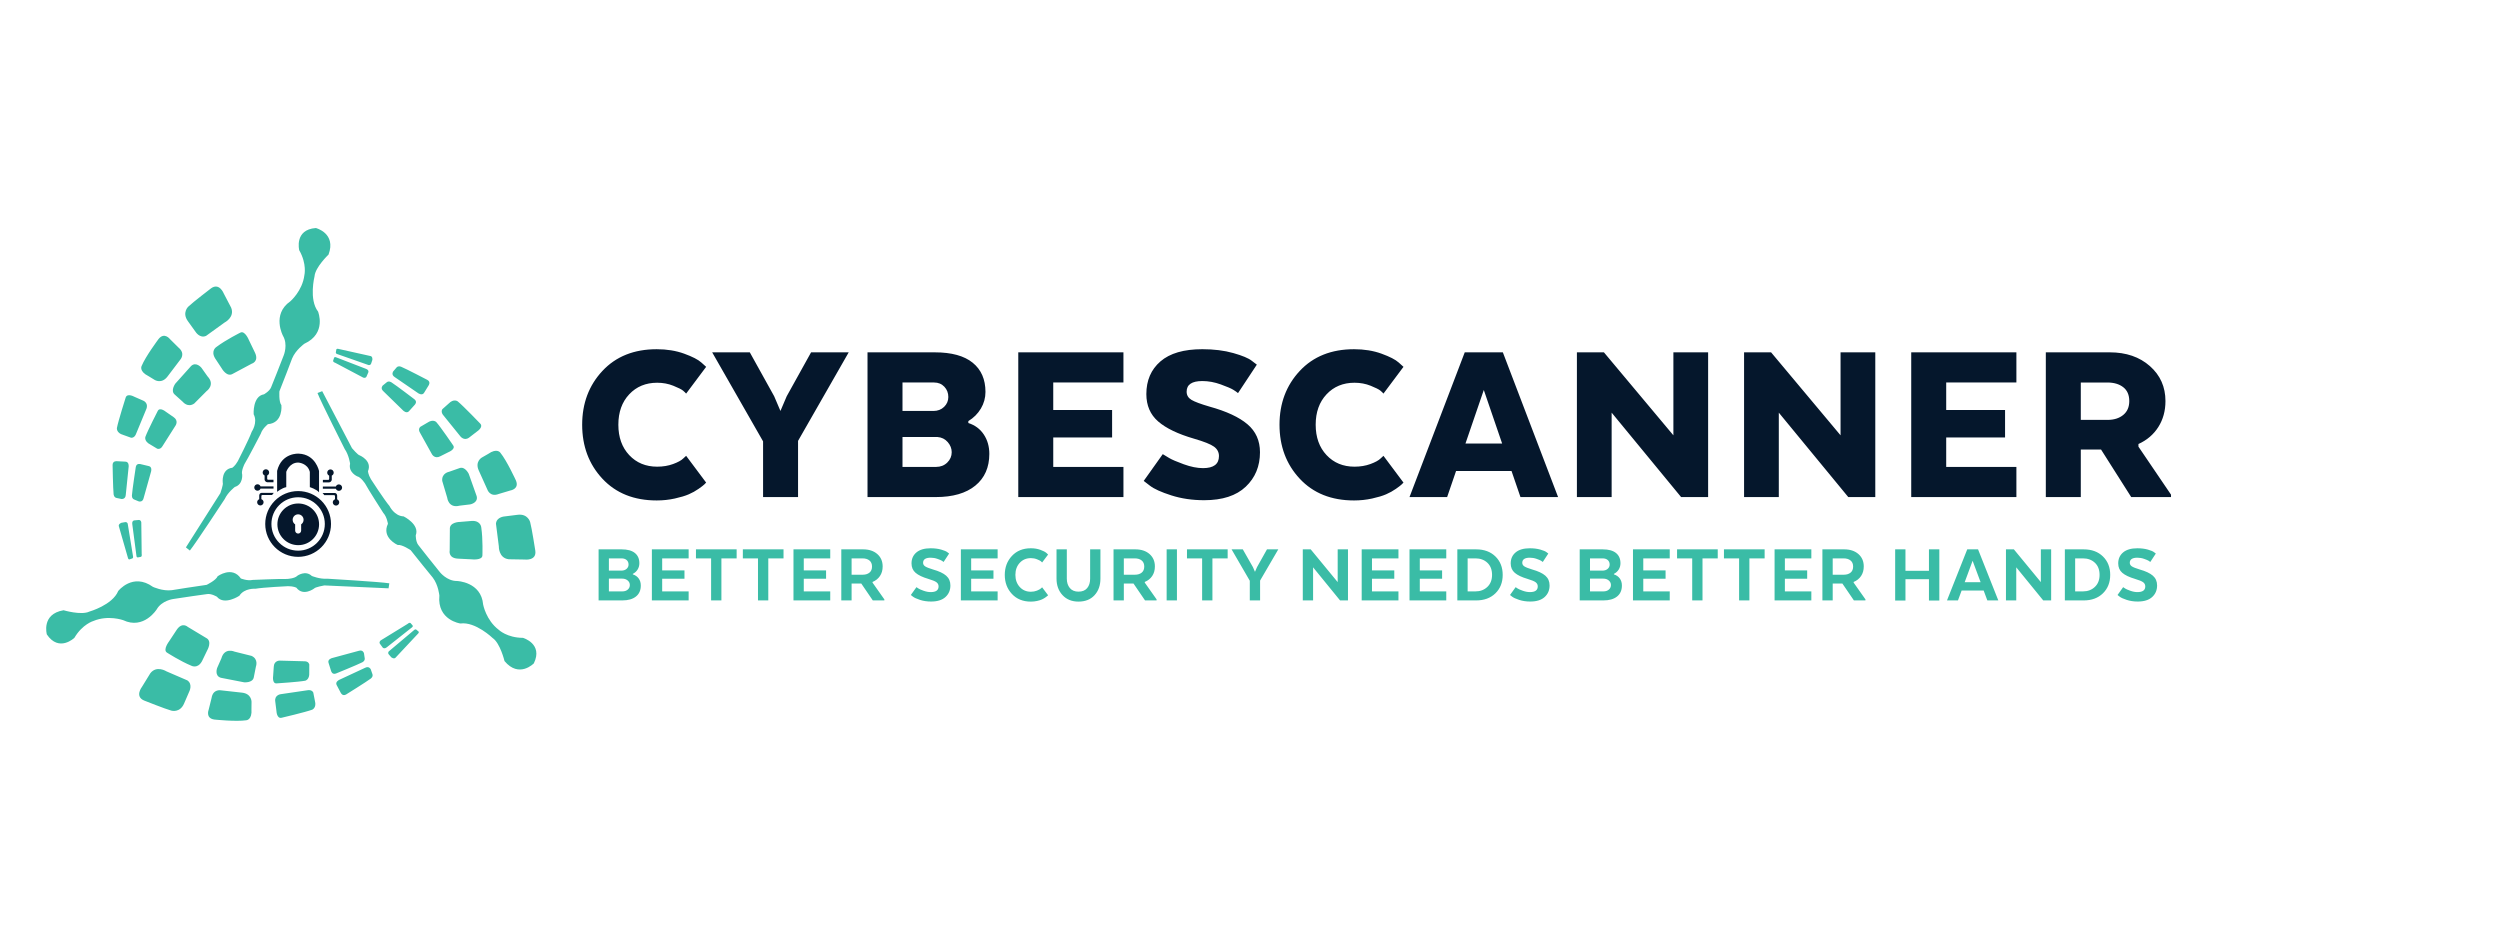
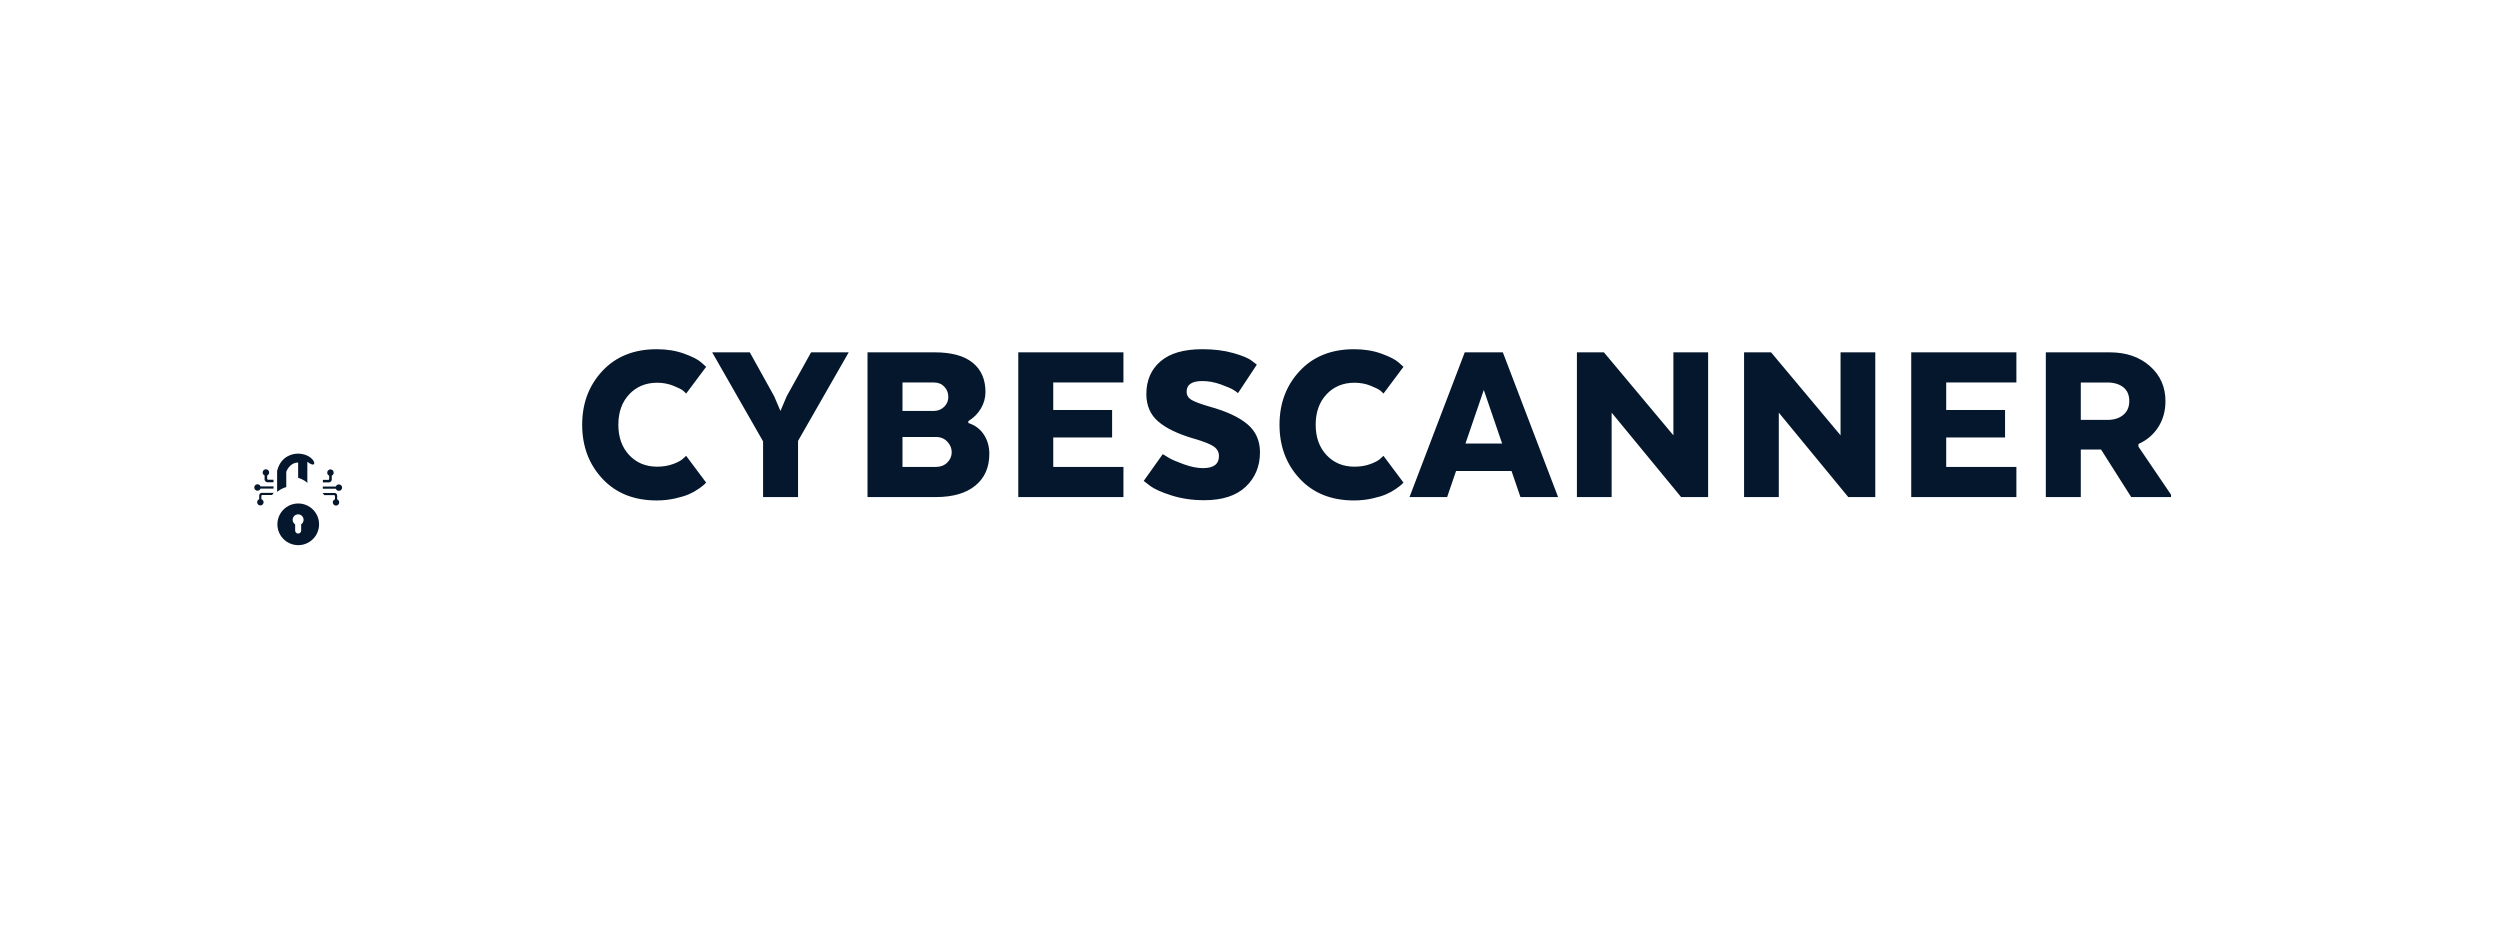
<svg xmlns="http://www.w3.org/2000/svg" version="1.1" x="0px" y="0px" viewBox="0 0 4042.14 1534.14" style="enable-background:new 0 0 4042.14 1534.14;" xml:space="preserve">
  <style type="text/css">
	.st0{display:none;}
	.st1{display:inline;opacity:0.64;fill:#EF3D3C;}
	.st2{fill:#05172C;}
	.st3{fill:#3ABCA6;}
	.st4{fill:none;}
	.st5{fill:none;stroke:#05172C;stroke-width:10;stroke-miterlimit:10;}
	.st6{display:inline;fill:#262660;}
	.st7{display:inline;fill:#6DC9C8;}
</style>
  <g id="Layer_1" class="st0">
</g>
  <g id="Layer_2" class="st0">
    <path class="st1" d="M828.71,603.19c0,0,113.59,62.29,204-46.13l-6.38-7.35c0,0-77.95,63.17-164.88,0L828.71,603.19z" />
  </g>
  <g id="Layer_3">
    <g id="Layer_7">
	</g>
    <g id="Layer_8">
	</g>
    <g id="Layer_9">
	</g>
    <g id="Layer_10">
	</g>
  </g>
  <g id="Layer_11">
    <g>
      <g>
        <path class="st2" d="M1646.4,803.7h170.04v-48.75h-113.49v-47.58h95.16V662.9h-95.16v-44.46h113.49v-48.75H1646.4V803.7z      M1272,640.67l-10.14,23.79l-10.14-23.79l-39.39-70.98h-60.84l82.29,143.91v90.09h56.55v-90.87l81.9-143.13h-60.84L1272,640.67z      M1565.67,683.96v-3.12c8.58-5.2,15.34-11.96,20.28-20.28c4.94-8.32,7.41-17.29,7.41-26.91c0-20.28-6.89-36.01-20.67-47.19     c-13.78-11.18-34.19-16.77-61.23-16.77h-108.81v234h110.37c27.56,0,48.88-6.17,63.96-18.53c15.08-12.35,22.62-29.45,22.62-51.29     c0-11.96-2.99-22.43-8.97-31.4C1584.65,693.52,1576.33,687.35,1565.67,683.96z M1459.2,618.44h51.09     c6.76,0,12.29,2.28,16.58,6.83c4.29,4.55,6.44,10.08,6.44,16.58c0,6.24-2.28,11.57-6.83,15.99c-4.55,4.42-10.33,6.63-17.36,6.63     h-49.92V618.44z M1531.55,747.92c-4.81,4.68-10.86,7.02-18.14,7.02h-54.21v-48.36h56.55c6.76,0.52,12.29,3.25,16.58,8.19     c4.29,4.94,6.44,10.4,6.44,16.38C1538.76,737.66,1536.35,743.24,1531.55,747.92z M1062.57,618.83c9.36,0,18.07,1.63,26.13,4.88     c8.06,3.25,13.26,5.85,15.6,7.8c2.34,1.95,4.03,3.58,5.07,4.88l32.37-43.29l-7.8-7.02c-5.2-4.68-14.43-9.42-27.69-14.24     c-13.26-4.81-28.08-7.22-44.46-7.22c-36.66,0-65.91,11.7-87.75,35.1c-21.84,23.4-32.76,52.39-32.76,86.97     c0,34.84,10.92,63.96,32.76,87.36c21.84,23.4,51.09,35.1,87.75,35.1c10.14,0,19.89-1.04,29.25-3.12     c9.36-2.08,16.9-4.35,22.62-6.83c5.71-2.47,10.98-5.39,15.79-8.77c4.81-3.38,7.86-5.72,9.16-7.02c1.3-1.3,2.34-2.34,3.12-3.12     L1109.38,737l-4.68,4.29c-3.12,3.12-8.58,6.11-16.38,8.97c-7.8,2.86-16.38,4.29-25.74,4.29c-18.46,0-33.54-6.24-45.24-18.72     c-11.7-12.48-17.55-28.86-17.55-49.14s5.85-36.66,17.55-49.14C1029.04,625.07,1044.11,618.83,1062.57,618.83z M2016.9,685.91     c-13.52-11.44-33.93-20.93-61.23-28.47c-14.3-4.16-24.05-7.8-29.25-10.92c-5.2-3.12-7.8-7.54-7.8-13.26     c0-11.44,8.45-17.16,25.35-17.16c9.88,0,19.82,1.82,29.84,5.46c10.01,3.64,16.7,6.5,20.08,8.58c3.38,2.08,5.98,3.9,7.8,5.46     l30.42-46.02l-8.19-6.24c-5.2-4.16-15.15-8.32-29.83-12.48c-14.69-4.16-31.4-6.24-50.12-6.24c-29.9,0-52.46,6.57-67.67,19.7     c-15.21,13.13-22.82,30.75-22.82,52.85c0,18.46,6.37,33.22,19.11,44.27c12.74,11.05,32.11,20.35,58.11,27.89     c16.12,4.68,26.84,8.97,32.18,12.87c5.33,3.9,8,8.97,8,15.21c0,13-8.58,19.5-25.74,19.5c-9.36,0-19.76-2.08-31.2-6.24     c-11.44-4.16-19.3-7.54-23.59-10.14c-4.29-2.6-7.74-4.68-10.33-6.24l-30.81,43.29l10.14,7.8c6.76,5.2,18.26,10.4,34.52,15.6     c16.25,5.2,33.99,7.8,53.24,7.8c29.38,0,51.74-7.28,67.08-21.84c15.34-14.56,23.01-33.15,23.01-55.77     C2037.18,712.43,2030.42,697.36,2016.9,685.91z M2975.91,703.85l-112.32-134.16h-43.68v234h56.16v-136.5l112.32,136.5h43.68v-234     h-56.16V703.85z M3090.18,803.7h170.04v-48.75h-113.49v-47.58h95.16V662.9h-95.16v-44.46h113.49v-48.75h-170.04V803.7z      M2190.06,618.83c9.36,0,18.07,1.63,26.13,4.88c8.06,3.25,13.26,5.85,15.6,7.8c2.34,1.95,4.03,3.58,5.07,4.88l32.37-43.29     l-7.8-7.02c-5.2-4.68-14.43-9.42-27.69-14.24c-13.26-4.81-28.08-7.22-44.46-7.22c-36.66,0-65.91,11.7-87.75,35.1     c-21.84,23.4-32.76,52.39-32.76,86.97c0,34.84,10.92,63.96,32.76,87.36c21.84,23.4,51.09,35.1,87.75,35.1     c10.14,0,19.89-1.04,29.25-3.12c9.36-2.08,16.9-4.35,22.62-6.83c5.72-2.47,10.98-5.39,15.79-8.77c4.81-3.38,7.86-5.72,9.17-7.02     c1.3-1.3,2.34-2.34,3.12-3.12L2236.86,737l-4.68,4.29c-3.12,3.12-8.58,6.11-16.38,8.97c-7.8,2.86-16.38,4.29-25.74,4.29     c-18.46,0-33.54-6.24-45.24-18.72c-11.7-12.48-17.55-28.86-17.55-49.14s5.85-36.66,17.55-49.14     C2156.52,625.07,2171.59,618.83,2190.06,618.83z M3457.56,722.18v-4.29c13.78-6.24,24.5-15.41,32.17-27.5     c7.67-12.09,11.5-26.06,11.5-41.93c0-22.88-8.38-41.73-25.16-56.55c-16.77-14.82-38.42-22.23-64.94-22.23H3307.8v234h56.55     v-76.83h32.76l48.75,76.83h64.35v-3.9L3457.56,722.18z M3432.99,670.9c-6.5,5.33-14.95,8-25.35,8h-43.29v-60.45h42.9     c10.66,0,19.24,2.54,25.74,7.6c6.5,5.07,9.75,12.55,9.75,22.43C3442.74,658.1,3439.48,665.57,3432.99,670.9z M2705.63,703.85     l-112.32-134.16h-43.68v234h56.16v-136.5l112.32,136.5h43.68v-234h-56.16V703.85z M2368.28,569.69l-89.31,234h60.84l14.43-42.12     h89.7l14.43,42.12h60.84l-89.31-234H2368.28z M2369.45,717.11l29.64-86.58l29.64,86.58H2369.45z" />
      </g>
    </g>
    <g>
      <g>
-         <path class="st3" d="M1553.58,970.79h59.44V956.2h-42.79v-20.5h36.05v-13.48h-36.05v-19.4h42.79v-14.58h-59.44V970.79z      M1850.92,940.93c5.14-2.11,9.15-5.32,12.04-9.63c2.89-4.31,4.33-9.45,4.33-15.41c0-8.35-2.89-15.04-8.67-20.09     c-5.78-5.04-13.44-7.57-22.98-7.57h-35.22v82.56h16.65v-27.24h15.69l18.58,27.24h18.71v-1.65l-19.12-27.11V940.93z      M1845.97,925.86c-2.75,2.25-6.38,3.37-10.87,3.37h-18.03v-26.42h17.61c4.68,0,8.42,1.12,11.21,3.37c2.8,2.25,4.2,5.53,4.2,9.84     C1850.1,920.34,1848.72,923.62,1845.97,925.86z M1666.82,902.4c3.48,0,6.81,0.64,9.98,1.93c3.16,1.29,5.21,2.32,6.12,3.1     c0.92,0.78,1.6,1.45,2.06,2l9.63-12.8l-2.75-2.61c-1.84-1.65-5.07-3.32-9.7-5.02c-4.63-1.7-9.79-2.54-15.48-2.54     c-12.66,0-22.84,4.13-30.55,12.38c-7.71,8.26-11.56,18.49-11.56,30.68c0,12.29,3.85,22.57,11.56,30.82s17.89,12.38,30.55,12.38     c3.58,0,6.99-0.37,10.25-1.1c3.25-0.74,5.87-1.56,7.84-2.48c1.97-0.92,3.8-1.97,5.5-3.16c1.7-1.19,2.77-2.02,3.23-2.48     c0.46-0.46,0.83-0.83,1.1-1.1l-9.63-12.8l-1.93,1.79c-1.29,1.19-3.44,2.39-6.47,3.58c-3.03,1.19-6.28,1.79-9.77,1.79     c-7.34,0-13.35-2.57-18.03-7.71c-4.68-5.14-7.02-11.65-7.02-19.54c0-7.89,2.34-14.38,7.02-19.47     C1653.48,904.95,1659.48,902.4,1666.82,902.4z M1762.59,935.56c0,6.33-1.58,11.42-4.75,15.27c-3.17,3.85-7.87,5.78-14.1,5.78     c-6.05,0-10.71-1.95-13.97-5.85c-3.26-3.9-4.88-8.97-4.88-15.2v-47.33h-16.65v47.33c0,10.82,3.23,19.72,9.7,26.69     c6.47,6.97,15.07,10.46,25.8,10.46c11.01,0,19.68-3.46,26-10.39c6.33-6.92,9.49-15.84,9.49-26.76v-47.33h-16.65V935.56z      M1886.29,970.79h16.65v-82.56h-16.65V970.79z M1410.76,940.93c5.14-2.11,9.15-5.32,12.04-9.63c2.89-4.31,4.33-9.45,4.33-15.41     c0-8.35-2.89-15.04-8.67-20.09c-5.78-5.04-13.44-7.57-22.98-7.57h-35.22v82.56h16.65v-27.24h15.69l18.58,27.24h18.71v-1.65     l-19.12-27.11V940.93z M1405.81,925.86c-2.75,2.25-6.38,3.37-10.87,3.37h-18.03v-26.42h17.61c4.68,0,8.42,1.12,11.21,3.37     c2.8,2.25,4.2,5.53,4.2,9.84C1409.94,920.34,1408.56,923.62,1405.81,925.86z M1125.26,902.81h24.49v67.97h16.65v-67.97h24.63     v-14.58h-65.77V902.81z M1529.85,930.82c-4.54-3.99-11.72-7.36-21.53-10.11c-6.05-1.83-10.21-3.49-12.45-4.95     c-2.25-1.47-3.37-3.39-3.37-5.78c0-5.5,4.08-8.26,12.25-8.26c3.76,0,7.45,0.64,11.08,1.93c3.62,1.29,6.01,2.29,7.15,3.03     c1.15,0.74,2.04,1.38,2.68,1.93l8.94-13.62l-2.75-2.06c-1.74-1.47-5.11-2.91-10.11-4.33c-5-1.42-10.66-2.13-16.99-2.13     c-10,0-17.66,2.22-22.98,6.67c-5.32,4.45-7.98,10.39-7.98,17.82c0,6.33,2.2,11.4,6.6,15.2c4.4,3.81,11.28,7.09,20.64,9.84     c6.51,1.93,10.89,3.74,13.14,5.44c2.25,1.7,3.37,3.92,3.37,6.67c0,6.15-4.22,9.22-12.66,9.22c-3.67,0-7.55-0.73-11.63-2.2     c-4.08-1.47-6.81-2.66-8.19-3.58c-1.38-0.92-2.48-1.65-3.3-2.2l-9.08,12.66l3.3,2.61c2.2,1.74,6.03,3.51,11.49,5.3     c5.46,1.79,11.44,2.68,17.96,2.68c10.18,0,17.93-2.43,23.25-7.29c5.32-4.86,7.98-11.1,7.98-18.71     C1536.66,940.06,1534.39,934.81,1529.85,930.82z M1023.17,928.68v-0.83c3.3-1.65,5.89-3.99,7.77-7.02     c1.88-3.03,2.82-6.42,2.82-10.18c0-7.15-2.43-12.68-7.29-16.58c-4.86-3.9-11.97-5.85-21.33-5.85h-37.29v82.56h38.25     c9.45,0,16.81-2.08,22.08-6.26c5.27-4.17,7.91-10.11,7.91-17.82c0-4.49-1.15-8.3-3.44-11.42     C1030.37,932.17,1027.2,929.97,1023.17,928.68z M984.5,902.81h20.36c3.49,0,6.26,0.89,8.32,2.68c2.06,1.79,3.1,4.24,3.1,7.36     c0,2.75-1.08,5.07-3.23,6.95c-2.16,1.88-4.98,2.82-8.46,2.82H984.5V902.81z M1014.98,953.31c-2.25,1.93-5.16,2.89-8.74,2.89     H984.5v-20.64h21.6c3.49,0,6.4,0.99,8.74,2.96c2.34,1.97,3.51,4.43,3.51,7.36C1018.35,948.91,1017.23,951.39,1014.98,953.31z      M1053.99,970.79h59.44V956.2h-42.79v-20.5h36.05v-13.48h-36.05v-19.4h42.79v-14.58h-59.44V970.79z M1201.07,902.81h24.49v67.97     h16.65v-67.97h24.63v-14.58h-65.77V902.81z M1919.17,902.81h24.49v67.97h16.65v-67.97h24.63v-14.58h-65.77V902.81z      M1282.94,970.79h59.44V956.2h-42.79v-20.5h36.05v-13.48h-36.05v-19.4h42.79v-14.58h-59.44V970.79z M3118.83,922.9h-37.98v-34.67     h-16.65v82.69h16.65v-34.4h37.98v34.4h16.79v-82.69h-16.79V922.9z M2711.56,902.81h24.49v67.97h16.65v-67.97h24.63v-14.58h-65.77     V902.81z M2869.24,970.79h59.44V956.2h-42.79v-20.5h36.05v-13.48h-36.05v-19.4h42.79v-14.58h-59.44V970.79z M2787.38,902.81     h24.49v67.97h16.65v-67.97h24.63v-14.58h-65.77V902.81z M3180.75,888.23L3148,970.79h17.75l5.92-15.96h35.64l5.92,15.96h17.75     l-32.75-82.56H3180.75z M3176.62,941.34l12.8-34.67l12.93,34.67H3176.62z M2997.06,940.93c5.14-2.11,9.15-5.32,12.04-9.63     c2.89-4.31,4.33-9.45,4.33-15.41c0-8.35-2.89-15.04-8.67-20.09c-5.78-5.04-13.44-7.57-22.98-7.57h-35.22v82.56h16.65v-27.24     h15.69l18.58,27.24h18.71v-1.65l-19.12-27.11V940.93z M2992.11,925.86c-2.75,2.25-6.38,3.37-10.87,3.37h-18.03v-26.42h17.61     c4.68,0,8.42,1.12,11.21,3.37c2.8,2.25,4.2,5.53,4.2,9.84C2996.24,920.34,2994.86,923.62,2992.11,925.86z M3480.91,930.82     c-4.54-3.99-11.72-7.36-21.53-10.11c-6.05-1.83-10.21-3.49-12.45-4.95c-2.25-1.47-3.37-3.39-3.37-5.78     c0-5.5,4.08-8.26,12.25-8.26c3.76,0,7.45,0.64,11.08,1.93c3.62,1.29,6.01,2.29,7.15,3.03c1.15,0.74,2.04,1.38,2.68,1.93     l8.94-13.62l-2.75-2.06c-1.74-1.47-5.11-2.91-10.11-4.33c-5-1.42-10.66-2.13-16.99-2.13c-10,0-17.66,2.22-22.98,6.67     c-5.32,4.45-7.98,10.39-7.98,17.82c0,6.33,2.2,11.4,6.6,15.2c4.4,3.81,11.28,7.09,20.64,9.84c6.51,1.93,10.89,3.74,13.14,5.44     c2.25,1.7,3.37,3.92,3.37,6.67c0,6.15-4.22,9.22-12.66,9.22c-3.67,0-7.55-0.73-11.63-2.2c-4.08-1.47-6.81-2.66-8.19-3.58     c-1.38-0.92-2.48-1.65-3.3-2.2l-9.08,12.66l3.3,2.61c2.2,1.74,6.03,3.51,11.49,5.3c5.46,1.79,11.44,2.68,17.96,2.68     c10.18,0,17.93-2.43,23.25-7.29c5.32-4.86,7.98-11.1,7.98-18.71C3487.72,940.06,3485.45,934.81,3480.91,930.82z M3299.77,941.2     l-43.62-52.97h-12.8v82.56H3260v-53.52l43.62,53.52h12.8v-82.56h-16.65V941.2z M2032.41,916.99l-3.3,7.57l-3.3-7.57l-16.37-28.76     h-18.16l29.45,50.77v31.78h16.65v-32.06l29.44-50.5h-18.3L2032.41,916.99z M3368.98,888.23h-30.41v82.56h30.41     c12.93,0,23.32-3.83,31.17-11.49c7.84-7.66,11.76-17.59,11.76-29.79c0-12.2-3.92-22.13-11.76-29.79     C3392.3,892.06,3381.91,888.23,3368.98,888.23z M3387.07,948.98c-5.09,4.82-11.49,7.22-19.19,7.22h-12.66v-53.39h12.66     c7.79,0,14.22,2.36,19.26,7.09c5.04,4.73,7.57,11.26,7.57,19.61C3394.71,937.67,3392.16,944.16,3387.07,948.98z M2640.29,970.79     h59.44V956.2h-42.79v-20.5h36.05v-13.48h-36.05v-19.4h42.79v-14.58h-59.44V970.79z M2162.84,941.2l-43.62-52.97h-12.8v82.56     h16.65v-53.52l43.62,53.52h12.8v-82.56h-16.65V941.2z M2278.97,970.79h59.44V956.2h-42.79v-20.5h36.05v-13.48h-36.05v-19.4h42.79     v-14.58h-59.44V970.79z M2201.65,970.79h59.44V956.2h-42.79v-20.5h36.05v-13.48h-36.05v-19.4h42.79v-14.58h-59.44V970.79z      M2386.71,888.23h-30.41v82.56h30.41c12.93,0,23.32-3.83,31.17-11.49c7.84-7.66,11.76-17.59,11.76-29.79     c0-12.2-3.92-22.13-11.76-29.79C2410.03,892.06,2399.64,888.23,2386.71,888.23z M2404.8,948.98c-5.09,4.82-11.49,7.22-19.19,7.22     h-12.66v-53.39h12.66c7.79,0,14.22,2.36,19.26,7.09c5.04,4.73,7.57,11.26,7.57,19.61     C2412.44,937.67,2409.89,944.16,2404.8,948.98z M2609.47,928.68v-0.83c3.3-1.65,5.89-3.99,7.77-7.02     c1.88-3.03,2.82-6.42,2.82-10.18c0-7.15-2.43-12.68-7.29-16.58c-4.86-3.9-11.97-5.85-21.33-5.85h-37.29v82.56h38.25     c9.45,0,16.81-2.08,22.08-6.26c5.27-4.17,7.91-10.11,7.91-17.82c0-4.49-1.15-8.3-3.44-11.42     C2616.67,932.17,2613.5,929.97,2609.47,928.68z M2570.8,902.81h20.36c3.49,0,6.26,0.89,8.32,2.68c2.06,1.79,3.1,4.24,3.1,7.36     c0,2.75-1.08,5.07-3.23,6.95c-2.16,1.88-4.98,2.82-8.46,2.82h-20.09V902.81z M2601.28,953.31c-2.25,1.93-5.16,2.89-8.74,2.89     h-21.74v-20.64h21.6c3.49,0,6.4,0.99,8.74,2.96c2.34,1.97,3.51,4.43,3.51,7.36C2604.65,948.91,2603.53,951.39,2601.28,953.31z      M2498.64,930.82c-4.54-3.99-11.72-7.36-21.53-10.11c-6.05-1.83-10.21-3.49-12.45-4.95c-2.25-1.47-3.37-3.39-3.37-5.78     c0-5.5,4.08-8.26,12.25-8.26c3.76,0,7.45,0.64,11.08,1.93c3.62,1.29,6.01,2.29,7.15,3.03c1.15,0.74,2.04,1.38,2.68,1.93     l8.94-13.62l-2.75-2.06c-1.74-1.47-5.11-2.91-10.11-4.33c-5-1.42-10.66-2.13-16.99-2.13c-10,0-17.66,2.22-22.98,6.67     c-5.32,4.45-7.98,10.39-7.98,17.82c0,6.33,2.2,11.4,6.6,15.2c4.4,3.81,11.28,7.09,20.64,9.84c6.51,1.93,10.89,3.74,13.14,5.44     c2.25,1.7,3.37,3.92,3.37,6.67c0,6.15-4.22,9.22-12.66,9.22c-3.67,0-7.55-0.73-11.63-2.2c-4.08-1.47-6.81-2.66-8.19-3.58     c-1.38-0.92-2.48-1.65-3.3-2.2l-9.08,12.66l3.3,2.61c2.2,1.74,6.03,3.51,11.49,5.3c5.46,1.79,11.44,2.68,17.96,2.68     c10.18,0,17.93-2.43,23.25-7.29c5.32-4.86,7.98-11.1,7.98-18.71C2505.45,940.06,2503.18,934.81,2498.64,930.82z" />
-       </g>
+         </g>
    </g>
  </g>
  <g id="Layer_12">
    <g>
      <g>
-         <path class="st3" d="M314.02,652.45l19.93-20.02c0,0,14.61-10.12,1.61-23.89l-9.82-13.83c0,0-8.49-10.62-16.74-2.94l-25.56,28.52     c0,0-8.1,11.2-1.17,17.44l13.39,12.06C295.66,649.78,303.51,659.71,314.02,652.45z M545.74,572.65l50.2,17.6     c0,0,3.1,0.64,4.14-2.44l1.96-5.81c0,0,0.79-5.31-2.7-6.28l-52.69-11.72c0,0-2.86-0.7-2.95,1.74l-0.73,4.34     C542.98,570.08,542.97,572.06,545.74,572.65z M223.29,901.21l3.65-0.68c0,0,3.04,0.27,2.14-4.97l-0.63-50.69     c0,0-0.09-3.83-3.73-4.18l-7.91,0.74c0,0-3.66,0.53-2.95,5.98l6.78,51.64C220.64,899.04,220.74,901.69,223.29,901.21z      M542.21,586.7l44.81,23.71c0,0,3.41,1.75,5.46-1.27l3.14-7.3c0,0,1.29-3.47-3.84-5.45l-48.59-18.75c0,0-2.38-1.18-3.18,1.28     l-1.15,3.53C538.86,582.44,537.17,584.97,542.21,586.7z M263.03,720.87l20.95-33.05c0,0,5.21-7.81-3.5-13.53l-12.41-8.6     c0,0-9.61-7.94-12.99-1.3c0,0-16.39,31.88-20.04,42.01c0,0-2.39,7.1,7.98,12.35l11.16,6.72     C254.18,725.46,259.34,727.68,263.03,720.87z M202.35,844.21l-6.04,1.06c0,0-5.04,1.85-4.22,5.38L207,902.52     c0,0,0.75,2.85,2.94,1.76l4.16-1.44c0,0,1.74-0.94,0.94-3.66l-8.57-52.5C206.47,846.67,205.55,843.65,202.35,844.21z      M232.16,805.56l12.17-43.38c0,0,1.97-6.98-3.34-8.48l-13.81-3.3c0,0-6.41-2-7.62,4.63c0,0-5.71,37.28-6.23,45.66     c0,0-0.84,5.79,4.46,7.3l6.74,2.75C224.53,810.72,230.53,812.52,232.16,805.56z M410.13,669.79c7.05,13.45-3.08,28.19-3.08,28.19     c-4.36,12.17-22.55,47.69-22.55,47.69c-4.48,7.96-8.97,10.64-8.97,10.64c-18.12,2.26-15.38,24.22-15.38,24.22     c1.28,2.46-3.84,16.76-3.84,16.76l-55.74,87.77l6.41,5.1c8.97-10.92,56.38-83.31,56.38-83.31c5.13-10.94,16.28-19.49,16.28-19.49     c13.72-4.17,11.91-20.18,11.91-20.18c-1.92-5.77,3.84-17.06,3.84-17.06c4.48-6.81,26.27-48.93,26.27-48.93     c2.56-8.33,11.53-15.38,11.53-15.38c24.99-1.92,21.78-30.71,21.78-30.71c-4.48-5.72-3.2-22.47-3.2-22.47     c3.84-8.97,20.5-53.01,20.5-53.01c5.77-13.93,19.86-23.87,19.86-23.87c36.52-16.66,22.1-52.03,22.1-52.03     c-15.06-19.36-5.69-56.88-5.69-56.88c1.04-14.74,22.67-35.24,22.67-35.24c12.81-34.6-20.5-42.92-20.5-42.92     c-35.24,2.56-26.91,35.88-26.91,35.88c12.81,22.42,8.33,40.36,8.33,40.36c-3.2,25.63-22.74,42.28-22.74,42.28     c-30.43,21.14-11.85,55.76-11.85,55.76c8.33,14.12,1.28,31.37,1.28,31.37c-3.2,8.97-20.5,51.89-20.5,51.89     c-2.56,6.41-11.53,11.34-11.53,11.34C408.2,640.58,410.13,669.79,410.13,669.79z M619.75,632.48l32.27,31.45     c0,0,5.19,5.06,9.04,1.13l9.51-10.54c0,0,4.83-4.68-0.42-8.9c0,0-30-22.86-37.11-27.32c0,0-4.68-3.51-8.54,0.43l-5.64,4.6     C618.87,623.31,614.43,627.72,619.75,632.48z M740.52,903.26l22.13,1.09c0,0,17.19,2.04,17.34-6.33c0,0,0.97-26.08-1.8-44.88     c0,0-0.42-11.41-15.05-10.9l-19.44,1.63c0,0-17.35,0.04-16.34,11.94l-0.28,34.34C727.1,890.15,724.28,902.46,740.52,903.26z      M801.9,846.77l4.64,36.59c0,0-0.67,18.95,16.04,20.88l25.73,0.44c0,0,19.54,2.55,17.21-14.25c0,0-5.68-36.68-8.34-46.23     c0,0-3.48-14.01-20.35-11.85l-20.85,2.62C815.99,834.98,802.79,835.64,801.9,846.77z M743.28,817.56l16.85-2.01     c0,0,13.39-2.37,10.59-13.29l-12.81-36.09c0,0-5.95-12.47-14.75-9.37l-17,5.98c0,0-12.47,2.14-11.13,14.85l8.04,27.09     C723.07,804.71,724.96,822.39,743.28,817.56z M774.02,760.55l13.97,30.99c0,0,4.16,12.74,18.49,7.1l18.79-5.63     c0,0,14.73-2.23,8.93-16.11c-0.49-1.02-14.66-31.92-25.16-44.86c0,0-5.2-8.33-19.91,1.97l-10.14,5.83     C778.99,739.84,767.6,746.27,774.02,760.55z M638.24,609.73l38.02,26.1c0,0,6.11,4.2,9.23-0.43l7.54-12.27     c0,0,3.95-5.55-2.06-8.9c0,0-34.17-17.83-42.08-21.1c0,0-5.32-2.73-8.45,1.91l-4.78,5.61     C635.66,600.64,632.04,605.85,638.24,609.73z M744.47,705.65c0,0,6.32,8.17,14.6,1.42l12.26-9.47c0,0,10.77-6.86,5.09-12.75     c0,0-27.22-28.42-36.32-35.87c0,0-6.43-5.04-14.73,3.58l-10,8.89c0,0-3.74,4.44,2.03,10.71L744.47,705.65z M679.55,690.14     c0,0-4.42,3.47-0.2,9.97l19,34.21c0,0,4.36,8.31,13.55,3.4l13.49-6.78c0,0,11.57-4.64,7.35-10.78c0,0-20.15-29.64-27.3-37.7     c0,0-5.09-5.49-14.66,1.1L679.55,690.14z M316.07,536.35c0,0,6.89,11.27,17.09,6.73l29.91-21.58c0,0,16.96-8.48,10.66-24.07     l-11.92-22.81c0,0-7.11-18.38-20.75-8.29c0,0-29.48,22.54-36.6,29.44c0,0-10.64,9.76-0.66,23.54L316.07,536.35z M599.44,1082.14     c0,0-2.64-5.77-9.13-2.4l-41.8,19.46c0,0-6.73,3.12-4.32,8.17l6.73,12.73c0,0,2.76,6.22,8.71,2.75c0,0,32.73-20.35,39.57-25.5     c0,0,5.05-3.2,2.65-8.24L599.44,1082.14z M629.46,943.13c-13.94-2.35-100.31-7.46-100.31-7.46c-12.04,1-25.01-4.43-25.01-4.43     c-10.44-9.83-23.43-0.29-23.43-0.29c-4.05,4.54-16.71,5.15-16.71,5.15c-8.14-0.5-55.51,1.55-55.51,1.55     c-8.5,1.92-19.08-2.35-19.08-2.35c-14.1-20.72-37.47-3.62-37.47-3.62c-2.73,6.74-17.9,13.96-17.9,13.96     c-9.69,1.13-56.19,8.59-56.19,8.59c-14.96,1.93-30.58-5.36-30.58-5.36c-32.62-23.39-56.13,6.71-56.13,6.71     c-9.3,22.69-46.51,33.23-46.51,33.23c-13.3,6.43-41.84-2.13-41.84-2.13c-36.39,6.09-27.04,39.14-27.04,39.14     c19.75,29.29,44.51,5.49,44.51,5.49c13.08-22.27,30.87-27.3,30.87-27.3c23.82-9.97,47.99-1.3,47.99-1.3     c33.48,15.88,54.27-17.46,54.27-17.46c8.1-14.25,26.58-16.72,26.58-16.72c9.37-1.68,55.22-8.03,55.22-8.03     c6.83-0.96,15.57,4.36,15.57,4.36c11.85,14.62,36.24-1.58,36.24-1.58c8.17-12.81,25.99-11.35,25.99-11.35     c12.73-2.27,52.58-4.16,52.58-4.16c9.14-0.07,13.69,2.49,13.69,2.49c10.98,14.59,28.66,1.29,28.66,1.29     c1.49-2.33,16.45-5,16.45-5l103.87,4.69L629.46,943.13z M589.56,1063.35l-1.09-7.19c0,0-1.53-6.07-8.34-3.9l-43.49,11.79     c0,0-7,1.89-5.57,7.21l4.24,13.55c0,0,1.57,6.53,7.88,4.17c0,0,34.94-14.21,42.4-18.05     C585.59,1070.92,590.99,1068.67,589.56,1063.35z M447.16,1104.94c0,0,35.77-2.28,46.34-4.33c0,0,7.32-1.59,6.51-13.18l0.05-13.02     c0,0-0.74-5.57-8.49-5.24l-39.12-1.04c0,0-9.37-0.47-9.82,9.94l-1.02,15.07C441.61,1093.12,439.73,1105.44,447.16,1104.94z      M506.55,1119.86c0,0-1.92-5.47-10.25-3.7l-42.6,6.26c0,0-10.25,1.28-8.65,11.85l1.92,15.38c0,0,0.43,12.77,8.38,10.87     c0,0,38.31-8.98,49.36-13.02c0,0,7.61-2.97,4.41-14.5L506.55,1119.86z M845.55,1031.31c-25.83-0.11-39.12-12.96-39.12-12.96     c-20.6-15.58-25.26-40.83-25.26-40.83c-3.1-36.92-42.37-38.13-42.37-38.13c-16.39,0.16-27.81-14.57-27.81-14.57     c-6.17-7.26-34.7-43.69-34.7-43.69c-4.27-5.42-4.06-15.66-4.06-15.66c6.68-17.6-19.59-30.53-19.59-30.53     c-15.18-0.62-22.88-16.76-22.88-16.76c-8.36-9.86-30.03-43.36-30.03-43.36c-4.66-7.87-4.73-13.08-4.73-13.08     c7.09-16.82-13.29-25.42-13.29-25.42c-2.77-0.12-12.6-11.71-12.6-11.71l-48.16-92.14l-7.62,3c4.98,13.23,43.98,90.47,43.98,90.47     c6.92,9.91,8.75,23.85,8.75,23.85c-3.25,13.97,11.52,20.4,11.52,20.4c5.95,1.22,12.86,11.86,12.86,11.86     c3.66,7.29,29.25,47.2,29.25,47.2c5.93,6.38,7.55,17.67,7.55,17.67c-10.82,22.6,15.71,34.21,15.71,34.21     c7.2-1.02,21.06,8.45,21.06,8.45c5.85,7.81,35.67,44.25,35.67,44.25c9.19,11.96,10.74,29.13,10.74,29.13     c-3.82,39.95,34.02,45.15,34.02,45.15c24.29-3.37,52.11,23.5,52.11,23.5c12.24,8.26,19.19,37.24,19.19,37.24     c23.56,28.39,47.42,3.7,47.42,3.7C878.56,1040.74,845.55,1031.31,845.55,1031.31z M666.8,1010.83l-2.45-2.78     c0,0-1.32-2.75-5.37,0.72l-43.2,26.53c0,0-3.24,2.04-1.68,5.34l4.69,6.42c0,0,2.33,2.88,6.64-0.53l40.86-32.3     C666.29,1014.22,668.52,1012.78,666.8,1010.83z M676.27,1020.71l-3.37-2.83c0,0-1.7-1.01-3.63,1.07l-40.68,34.28     c0,0-2.12,2.34,0,4.8l4,4.64c0,0,4.17,3.38,6.78,0.87l36.89-39.4C676.27,1024.14,678.33,1022.04,676.27,1020.71z M406.69,1060.46     l-27.41-6.85c0,0-16.18-7.36-21.34,10.87L351.1,1080c0,0-4.77,12.74,6.06,15.88l37.59,7.32c0,0,13.77,1.22,15.57-7.94l3.49-17.68     C413.82,1077.59,418.32,1065.76,406.69,1060.46z M199.24,703.2l12.59,4.53c0,0,5.69,1.16,8.43-6.91l16.46-39.79     c0,0,4.15-9.46-5.74-13.5l-14.19-6.23c0,0-11.18-6.18-13.63,1.63c0,0-11.93,37.5-14.12,49.05     C189.05,691.98,187.7,700.03,199.24,703.2z M189.38,805.32l7.21,1.51c0,0,6.31,0.69,6.74-6.61l4.72-45.87c0,0,0.77-7.38-4.8-7.9     l-14.38-0.75c0,0-6.76-0.82-6.83,6.07c0,0,0.69,38.53,1.61,47.05C183.66,798.81,183.82,804.79,189.38,805.32z M240.26,608.25     l9.97,6.11c0,0,11.1,6.93,20.57-5.55l20.53-27.09c0,0,9.2-9.75-2.62-19.64l-13.94-13.81c0,0-9.01-11.86-18.42-0.13     c-0.66,0.92-21.01,28.15-27.35,43.56C229,591.7,224.18,600.26,240.26,608.25z M302.98,1100.1l-33.86-14.62     c0,0-15.98-10.22-26.13,3.19l-13.47,21.93c0,0-12.14,15.52,3.52,22.06c0,0,34.47,13.76,44.04,16.33c0,0,13.84,4.13,20.55-11.5     l8.35-19.28C305.96,1118.22,312.11,1106.52,302.98,1100.1z M391.39,1119.94l-33.79-3.74c0,0-13.09-2.9-15.52,12.31l-4.71,19.04     c0,0-5.57,13.82,9.33,15.88c1.13,0.1,34.94,3.61,51.43,1.15c0,0,9.82-0.24,8.43-18.15l0.13-11.69     C406.69,1134.75,406.95,1121.67,391.39,1119.94z M333.09,1031.33l-29.42-17.7c0,0-9.16-8.69-18.12,4.89l-12.2,18.5     c0,0-10.5,13.76-3.37,18.15c0,0,21.96,14.1,39.56,21.28c0,0,10.04,5.44,17.04-7.41l8.48-17.56     C335.07,1051.47,343.86,1036.5,333.09,1031.33z M347.73,579.27l10.73,16.29c0,0,8.34,15.21,18.3,8.63L407.05,588     c0,0,12.16-3.41,5.09-18.06l-9.63-19.96c0,0-6.43-16.07-13.86-12.2c0,0-23.36,11.63-38.55,23.06     C350.1,560.84,340.28,566.67,347.73,579.27z" />
-       </g>
+         </g>
    </g>
    <g>
      <g>
        <circle class="st4" cx="482.02" cy="847.17" r="48.17" />
      </g>
      <g>
-         <circle class="st4" cx="482.02" cy="847.17" r="48.17" />
-       </g>
+         </g>
      <g>
-         <circle class="st5" cx="482.02" cy="847.17" r="48.17" />
-       </g>
+         </g>
    </g>
    <g>
      <g>
-         <path class="st2" d="M483.08,733.48c0,0-27.66-2.03-35.02,27.88v33.87c0,0,7.74-6.29,14.8-7.57v-24.8c0,0,5.01-14.96,19.19-14.96     c0,0,15.16,0.53,18.91,15.11v24.65c0,0,10.45,3.16,14.88,8.34v-34.34C515.85,761.66,510.51,734.6,483.08,733.48z" />
+         <path class="st2" d="M483.08,733.48c0,0-27.66-2.03-35.02,27.88v33.87c0,0,7.74-6.29,14.8-7.57v-24.8c0,0,5.01-14.96,19.19-14.96     v24.65c0,0,10.45,3.16,14.88,8.34v-34.34C515.85,761.66,510.51,734.6,483.08,733.48z" />
      </g>
    </g>
    <g>
      <g>
        <path class="st2" d="M482.2,814.06c-18.61,0-33.69,15.09-33.69,33.69c0,18.61,15.09,33.69,33.69,33.69     c18.61,0,33.69-15.09,33.69-33.69C515.89,829.14,500.81,814.06,482.2,814.06z M486.92,847.8v10.07c0,2.67-2.18,4.85-4.85,4.85     s-4.85-2.18-4.85-4.85v-10c-2.43-1.58-4.04-4.31-4.04-7.42c0-4.88,3.96-8.84,8.84-8.84c4.88,0,8.84,3.96,8.84,8.84     C490.86,843.52,489.29,846.22,486.92,847.8z" />
      </g>
    </g>
    <g>
      <g>
        <path class="st2" d="M427.81,768.77v6.58c0,0,0.16,3.72,4.32,4.38h10.06v-4.05h-9.08c0,0-1.15-0.49-1.09-1.81v-5.08     c1.87-0.81,3.17-2.66,3.17-4.82c0-2.9-2.35-5.25-5.25-5.25s-5.25,2.35-5.25,5.25C424.69,766.12,425.97,767.96,427.81,768.77z      M424.31,800.35l15.75-0.05c0,0,0.6-1.37,2.68-3.45h-19.31c0,0-3.83-0.27-4.32,4.16v6.18c-1.96,0.75-3.35,2.64-3.35,4.86     c0,2.87,2.33,5.21,5.21,5.21c2.87,0,5.21-2.33,5.21-5.21c0-2.3-1.49-4.25-3.56-4.94v-5.39     C422.61,801.72,422.72,800.4,424.31,800.35z M421.22,790.01h21.02v-3.61h-21.02c-0.73-2-2.65-3.42-4.9-3.42     c-2.88,0-5.22,2.34-5.22,5.22c0,2.88,2.34,5.22,5.22,5.22C418.57,793.43,420.49,792.01,421.22,790.01z" />
      </g>
    </g>
    <g>
      <g>
        <path class="st2" d="M547.92,783.2c-2.25,0-4.17,1.42-4.9,3.42h-21.02v3.61h21.02c0.73,2,2.65,3.42,4.9,3.42     c2.89,0,5.22-2.34,5.22-5.22C553.14,785.54,550.8,783.2,547.92,783.2z M536.43,775.57v-6.58c1.84-0.82,3.12-2.66,3.12-4.8     c0-2.9-2.35-5.25-5.25-5.25s-5.25,2.35-5.25,5.25c0,2.16,1.31,4.02,3.17,4.82v5.08c0.05,1.31-1.09,1.81-1.09,1.81h-9.08v4.05     h10.06C536.27,779.29,536.43,775.57,536.43,775.57z M545.13,807.4v-6.18c-0.49-4.43-4.32-4.16-4.32-4.16H521.5     c2.08,2.08,2.68,3.45,2.68,3.45l15.75,0.05c1.59,0.05,1.7,1.37,1.7,1.37v5.39c-2.07,0.69-3.56,2.64-3.56,4.94     c0,2.87,2.33,5.21,5.21,5.21c2.87,0,5.21-2.33,5.21-5.21C548.47,810.05,547.08,808.15,545.13,807.4z" />
      </g>
    </g>
  </g>
  <g id="Layer_13" class="st0">
    <rect x="66.71" y="78.71" class="st6" width="105.43" height="79.71" />
    <rect x="66.71" y="196.37" class="st7" width="105.43" height="79.71" />
  </g>
</svg>